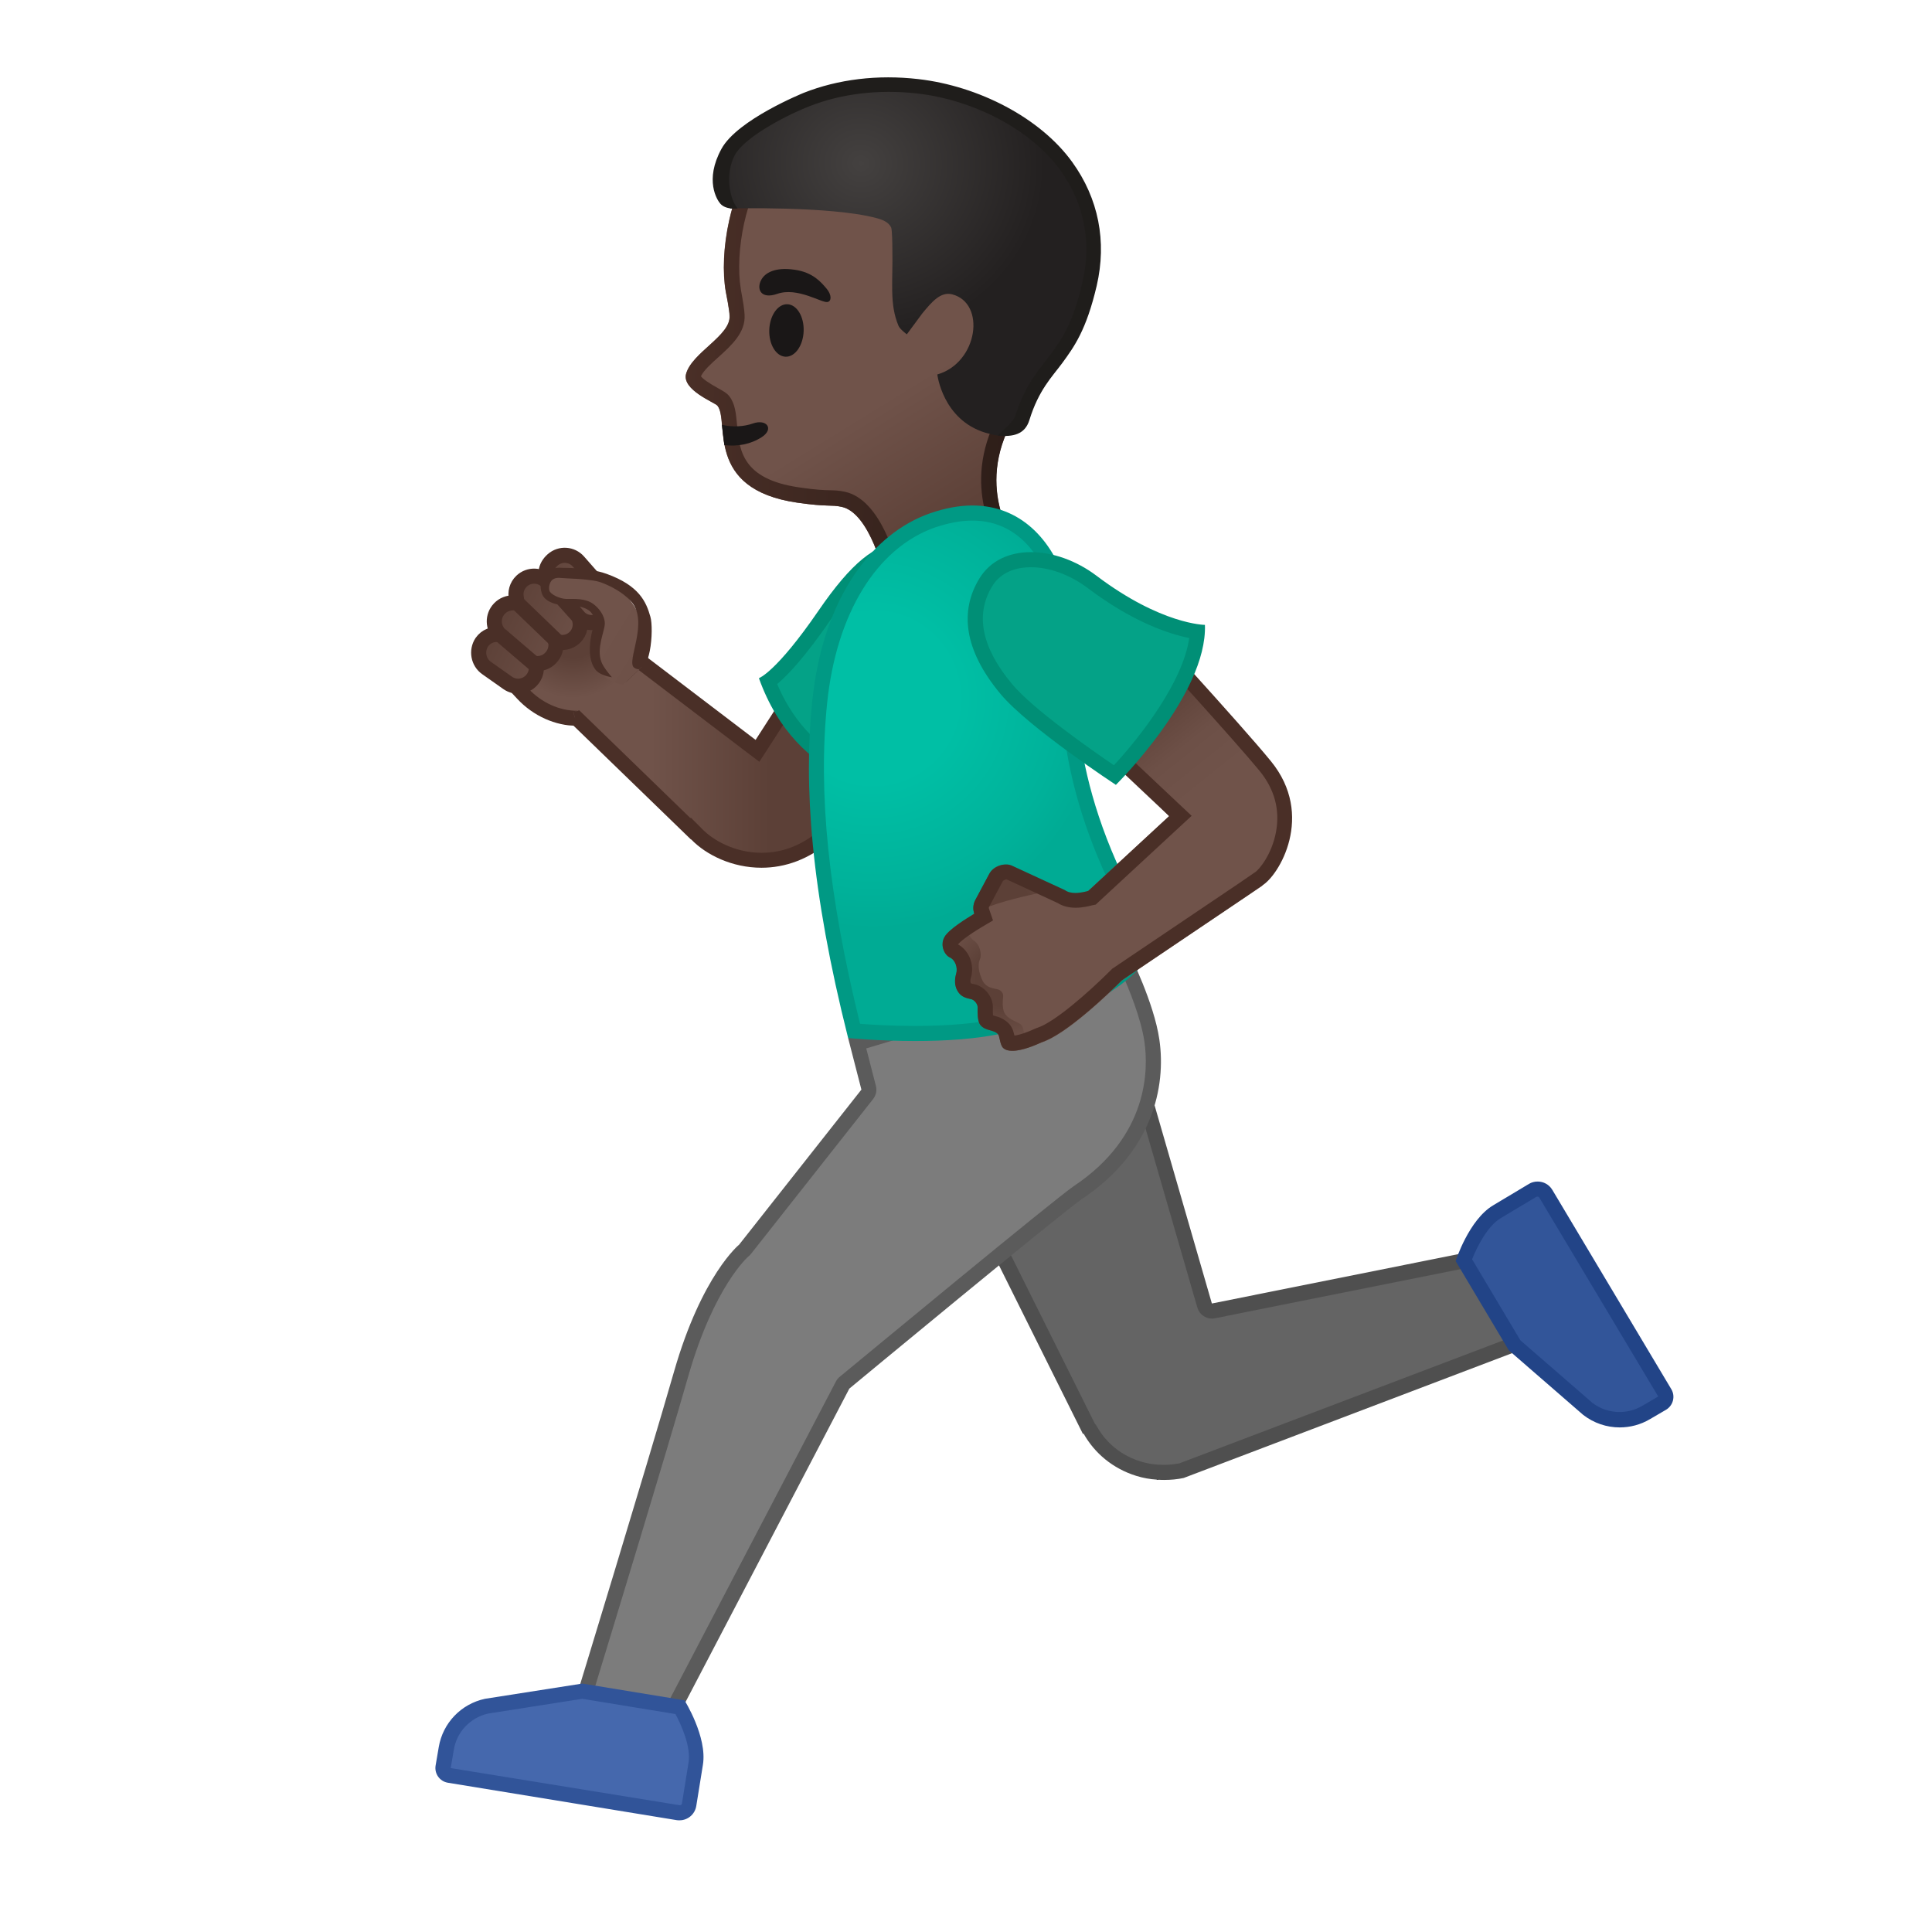
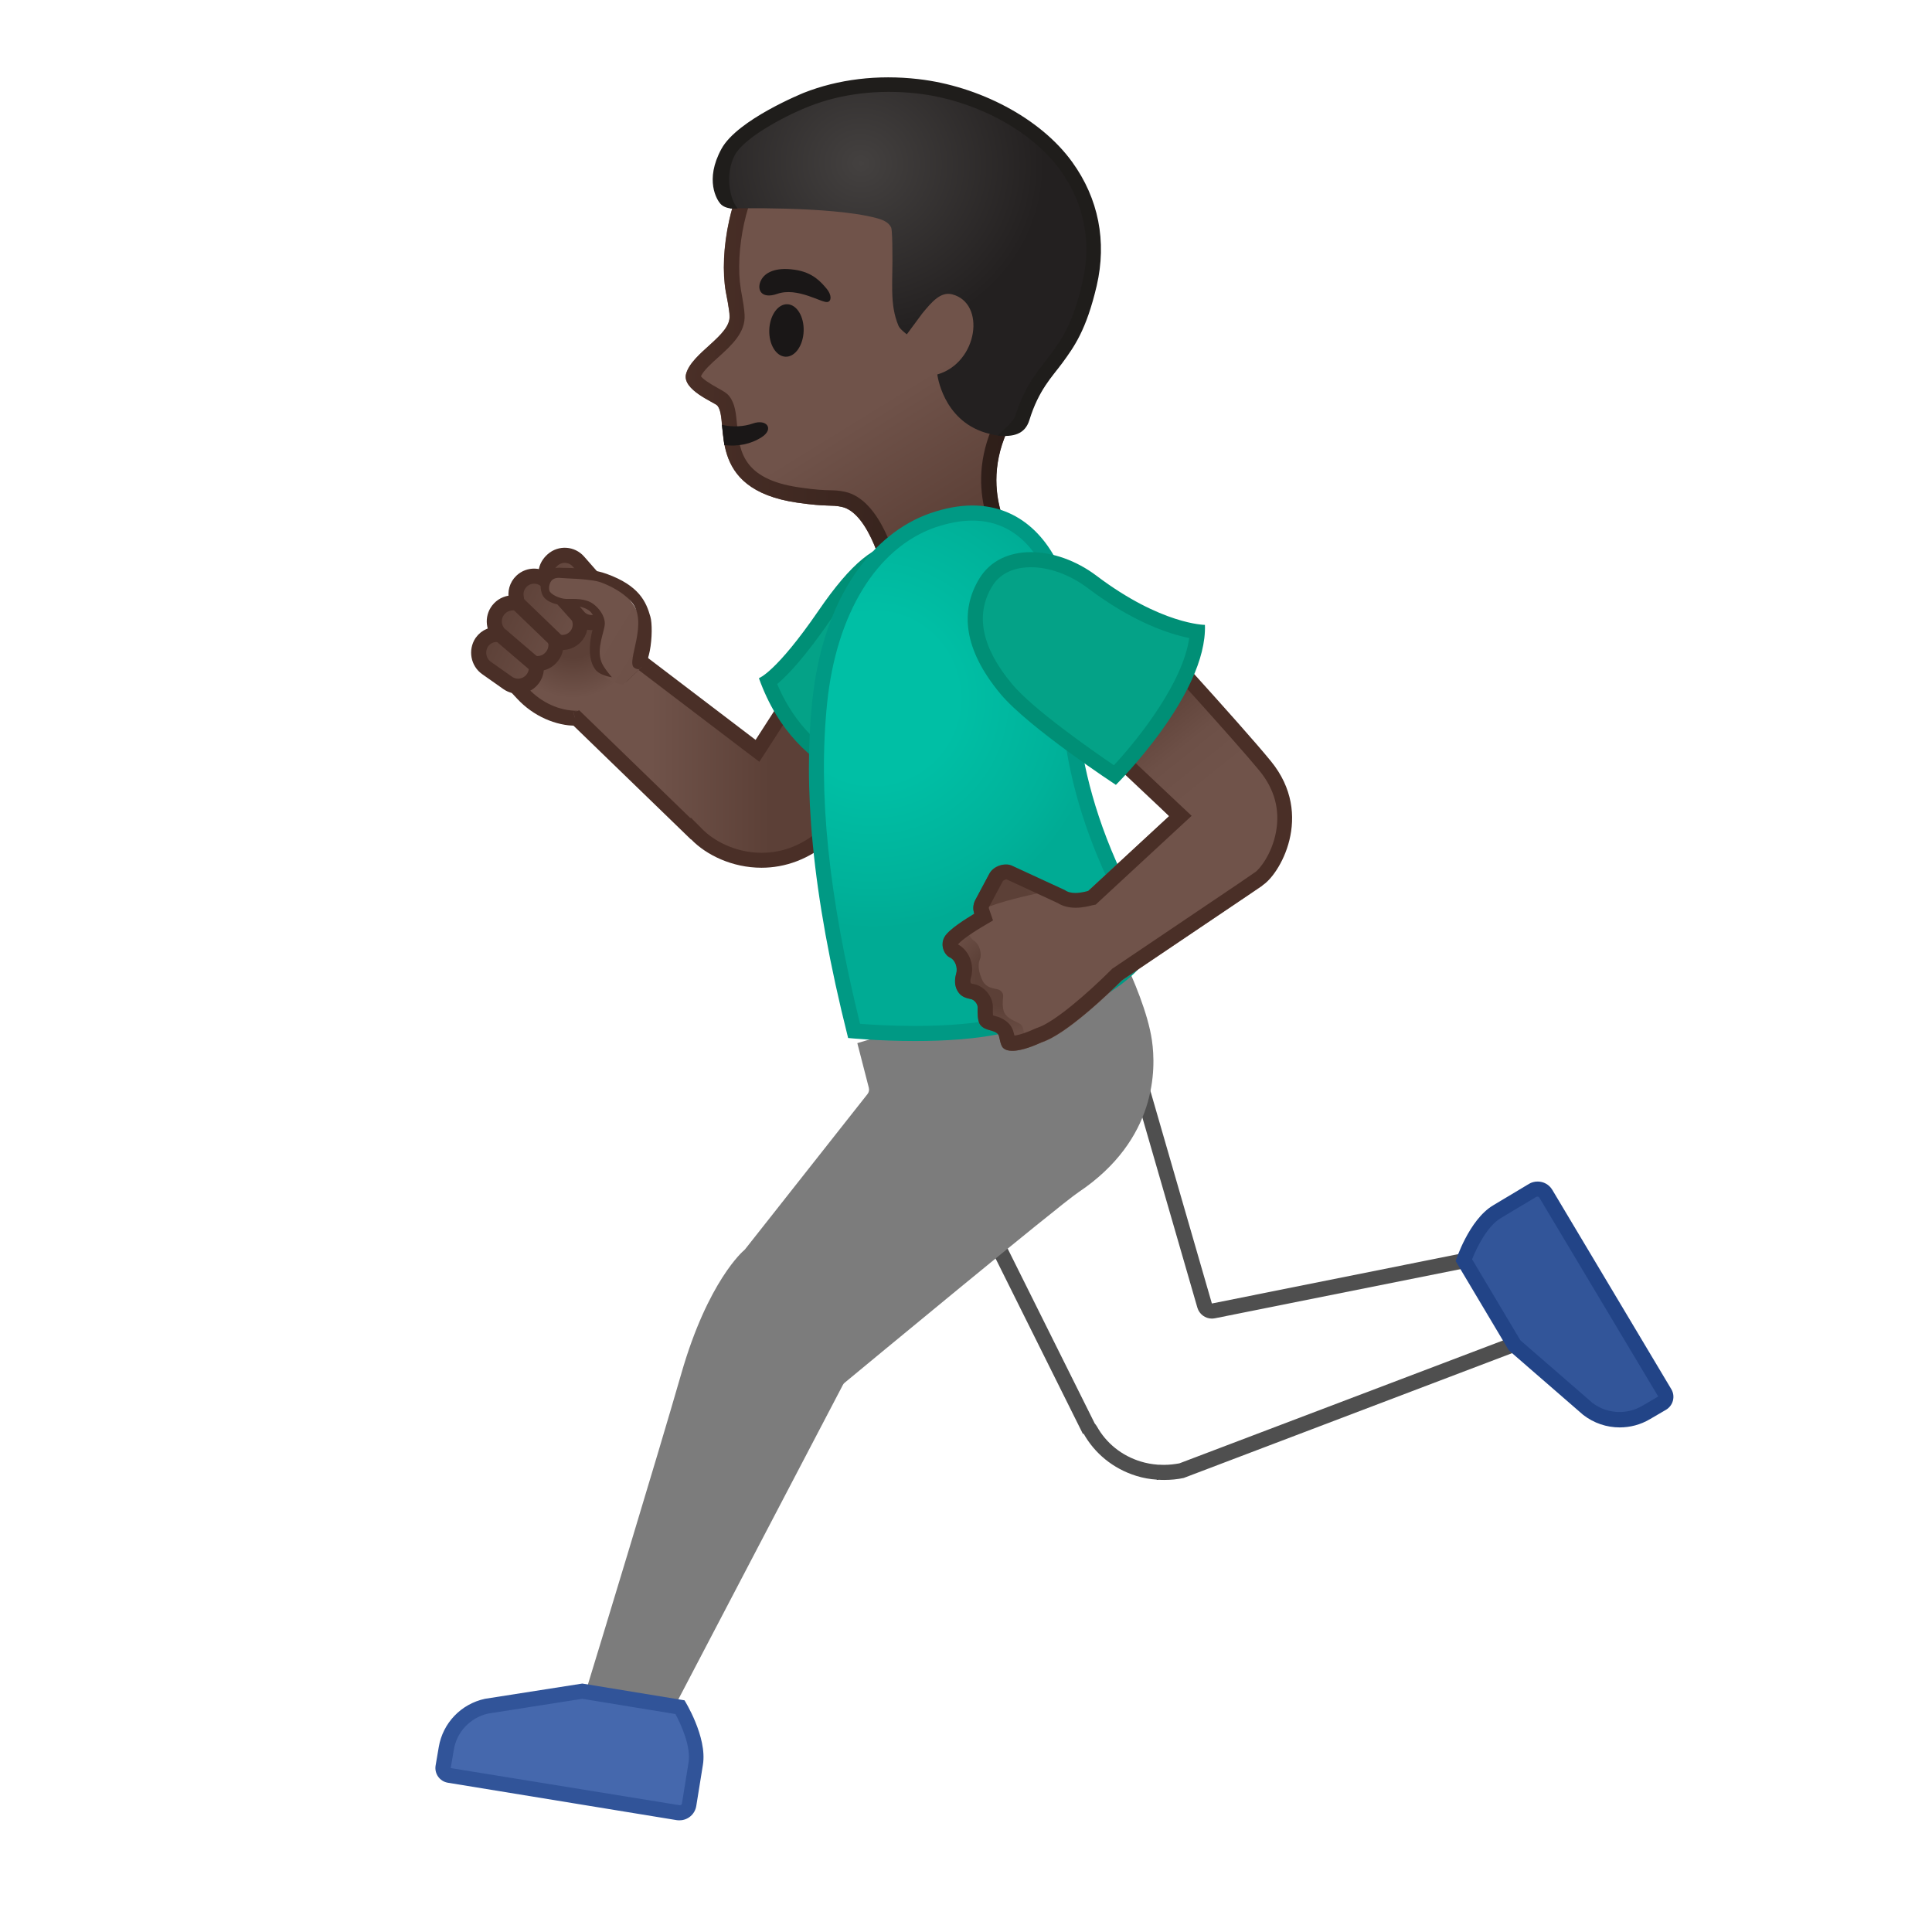
<svg xmlns="http://www.w3.org/2000/svg" xmlns:xlink="http://www.w3.org/1999/xlink" enable-background="new 0 0 128 128" viewBox="0 0 128 128">
  <linearGradient id="f" x1="51.005" x2="43.1" y1="49.168" y2="49.168" gradientUnits="userSpaceOnUse">
    <stop stop-color="#5C4037" offset="0" />
    <stop stop-color="#70534A" offset="1" />
  </linearGradient>
  <path d="m50.46 57c-1.95 0-3.5-0.89-4.3-1.73l-0.37-0.38-0.03 0.03-8.32-8.06 3.71-3.97 9.03 6.87 5.41-8.41 6.23 4.99c-0.92 1.4-4.26 6.38-7 8.88-1.27 1.16-2.78 1.78-4.36 1.78z" fill="url(#f)" />
  <path d="m55.72 42.07 5.44 4.36c-1.16 1.75-4.18 6.14-6.67 8.41-1.21 1.1-2.56 1.66-4.03 1.66-1.79 0-3.24-0.85-3.94-1.58l-0.75-0.75-0.03 0.03-7.6-7.37 3.07-3.28 8.24 6.27 0.86 0.65 0.59-0.91 4.82-7.49m-0.24-1.47-5.42 8.42-8.96-6.82-4.36 4.66 9.04 8.76 0.01-0.01c0.99 1.03 2.72 1.88 4.66 1.88 1.53 0 3.19-0.53 4.71-1.92 3.28-2.99 7.33-9.36 7.33-9.36l-7.01-5.61z" fill="#4A2F27" />
  <defs>
    <path id="e" d="m30.06 42.49s1.02 2.36 4.04 4.27c2.32 1.47 4.15 1.31 4.15 1.31l-0.27-0.89s1.49-0.36 2.92-1.51c0.82-0.66 1.61-1.48 1.61-1.48l0.6-0.29s1.56-1.9 1.18-3.18c-0.74-2.53-3.08-5.48-6.51-5.37-3.42 0.09-7.72 7.14-7.72 7.14z" />
  </defs>
  <clipPath id="a">
    <use xlink:href="#e" />
  </clipPath>
  <g clip-path="url(#a)">
    <radialGradient id="d" cx="-278.82" cy="-26.993" r="4.422" gradientTransform="matrix(-.019 1 -1.009 -.019 5.42 320.13)" gradientUnits="userSpaceOnUse">
      <stop stop-color="#5C4037" offset=".4" />
      <stop stop-color="#70534A" offset="1" />
    </radialGradient>
    <path d="m38.24 47.58c-1.31 0-2.62-0.59-3.59-1.62l-1.79-1.91c0.28-1.01 5.12-4.69 6.26-4.96 0.05-0.01 0.11-0.02 0.17-0.02 0.81 0 2.17 1.11 2.81 2.71 0.4 1 0.8 2.93-0.99 4.64-0.81 0.76-1.8 1.16-2.87 1.16z" fill="url(#d)" />
    <path d="m39.28 39.57c0.56 0 1.76 0.93 2.34 2.4 0.43 1.08 0.63 2.67-0.87 4.1-0.7 0.67-1.57 1.02-2.51 1.02-1.18 0-2.35-0.53-3.23-1.46l-1.54-1.64c0.83-1.09 4.56-4.1 5.75-4.41 0.02-0.01 0.04-0.01 0.06-0.01m0-1c-0.1 0-0.19 0.01-0.28 0.03-1.26 0.3-7.42 4.83-6.58 5.72l1.86 1.99c1.05 1.12 2.51 1.78 3.96 1.78 1.13 0 2.26-0.4 3.2-1.3 3.53-3.37-0.05-8.22-2.16-8.22z" fill="#4A2F27" />
  </g>
  <linearGradient id="c" x1="8.914" x2="15.619" y1="-28.737" y2="-28.737" gradientTransform="matrix(.901 .433 -.433 .901 12.737 61.885)" gradientUnits="userSpaceOnUse">
    <stop stop-color="#5C4037" offset="0" />
    <stop stop-color="#70534A" offset="1" />
  </linearGradient>
  <path d="m40.13 39.26-1.81-2.06c-0.44-0.5-1.2-0.55-1.7-0.11s-0.63 1.08-0.11 1.7l1.84 2.09-2.09-2.33c-0.45-0.48-1.21-0.51-1.7-0.05-0.33 0.31-0.44 0.76-0.34 1.16 0.04 0.15-0.07 0.29-0.23 0.28-0.32 0-0.65 0.12-0.89 0.37l-0.01 0.01c-0.47 0.49-0.45 1.26 0.03 1.73-0.45-0.08-0.92 0.1-1.2 0.5-0.37 0.56-0.23 1.33 0.32 1.71l1.39 0.98c0.55 0.39 1.31 0.25 1.69-0.3 0.21-0.3 0.26-0.66 0.18-0.98 0.35 0.03 0.72-0.09 0.98-0.37l0.01-0.01c0.29-0.3 0.4-0.72 0.32-1.1 0.42 0.17 0.91 0.09 1.26-0.24 0.38-0.36 0.47-0.9 0.27-1.36 0.44 0.46 1.17 0.49 1.65 0.07 0.53-0.44 0.58-1.19 0.14-1.69z" clip-path="url(#a)" fill="url(#c)" stroke="#4A2F27" stroke-miterlimit="10" />
  <linearGradient id="b" x1="34.307" x2="37.081" y1="41.324" y2="41.324" gradientUnits="userSpaceOnUse">
    <stop stop-color="#5C4037" offset="0" />
    <stop stop-color="#70534A" offset="1" />
  </linearGradient>
  <line x1="34.31" x2="37.08" y1="39.99" y2="42.66" clip-path="url(#a)" fill="url(#b)" stroke="#4A2F27" stroke-miterlimit="10" />
  <linearGradient id="p" x1="33.173" x2="35.456" y1="43.06" y2="43.06" gradientUnits="userSpaceOnUse">
    <stop stop-color="#5C4037" offset="0" />
    <stop stop-color="#70534A" offset="1" />
  </linearGradient>
  <line x1="33.17" x2="35.46" y1="42.08" y2="44.04" clip-path="url(#a)" fill="url(#p)" stroke="#4A2F27" stroke-miterlimit="10" />
  <g clip-path="url(#a)">
    <linearGradient id="o" x1="47.671" x2="38.976" y1="-1.263" y2="-4.968" gradientTransform="matrix(.989 .148 -.148 .989 .907 40.781)" gradientUnits="userSpaceOnUse">
      <stop stop-color="#5C4037" offset="0" />
      <stop stop-color="#64483F" offset=".175" />
      <stop stop-color="#6D5047" offset=".507" />
      <stop stop-color="#70534A" offset="1" />
    </linearGradient>
    <path d="m37.27 38.01c0.25 0.02 1.16 0.04 1.73 0.1 0.22 0.03 0.79 0.12 0.99 0.19 0.65 0.23 2.13 1.43 2.53 3.01 0.34 1.37 0.31 5.17-2.16 3.72-1.58-0.86-0.42-3.25-0.65-3.87-0.17-0.47-0.47-1.19-2.15-1.18-0.47 0-1.17-0.28-1.3-0.73-0.21-0.79 0.28-1.31 1.01-1.24z" fill="url(#o)" />
    <path d="m36.05 38.08c0.26-0.34 0.69-0.51 1.18-0.46 0.08 0.01 1.69-0.05 2.96 0.4 2.16 0.78 2.62 1.85 2.9 2.84 0.24 0.83 0.01 4.09-1.07 3.38-0.58-0.38 1.04-3.07-0.24-4.43-0.58-0.62-1.39-1.01-1.95-1.22-0.37-0.13-0.71-0.15-0.94-0.18-0.37-0.05-0.9-0.07-1.28-0.09-0.21-0.01-0.38-0.02-0.47-0.03-0.27-0.03-0.49 0.04-0.61 0.19-0.1 0.13-0.2 0.41-0.13 0.65 0.07 0.25 0.68 0.54 1.11 0.55 0.61 0 1.28-0.04 1.79 0.33 0.38 0.27 0.77 0.78 0.77 1.3 0 0.51-0.58 1.62-0.22 2.56 0.15 0.39 0.69 1 0.69 1s-0.8-0.1-1.11-0.53c-0.44-0.6-0.4-1.56-0.25-2.29 0.06-0.33 0.28-0.86 0.23-0.99-0.15-0.39-0.28-0.93-1.82-0.94-0.53 0-1.52-0.18-1.7-0.83-0.14-0.46-0.08-0.89 0.16-1.21z" fill="#4A2F27" />
  </g>
  <path d="m58.87 51.82c-1.21-0.14-5.79-1.03-7.99-6.67 0.6-0.43 1.79-1.54 3.74-4.4 2.02-2.94 3.55-4.25 4.97-4.25 0.53 0 1.1 0.18 1.74 0.55l0.83 0.49c1 0.59 1.72 1.53 2.01 2.65s0.13 2.3-0.45 3.3l-4.85 8.33z" fill="#04A287" />
  <path d="m59.6 37c0.44 0 0.93 0.16 1.49 0.49l0.83 0.48c1.83 1.07 2.46 3.43 1.38 5.27l-4.69 8.04c-1.42-0.24-5.15-1.32-7.12-5.96 0.73-0.61 1.87-1.83 3.55-4.27 1.89-2.77 3.34-4.05 4.56-4.05m0-1c-1.57 0-3.19 1.27-5.38 4.47-2.8 4.08-3.94 4.46-3.94 4.46 2.57 7.19 8.87 7.41 8.87 7.41l5.02-8.6c1.35-2.31 0.57-5.29-1.74-6.64l-0.83-0.48c-0.69-0.4-1.34-0.62-2-0.62z" fill="#008F76" />
-   <path d="m76.81 97.54h-0.07c-0.02 0-0.04-0.01-0.07-0.01-0.44-0.03-0.86-0.11-1.25-0.23-1.37-0.42-2.51-1.33-3.2-2.56-0.03-0.06-0.07-0.11-0.12-0.14l-8.77-17.61 11.5-7.7 4.98 17.21c0.06 0.22 0.26 0.36 0.48 0.36 0.03 0 0.07 0 0.1-0.01l18.15-3.63 2.15 5.7-22.45 8.53c-0.31 0.06-0.71 0.1-1.11 0.1-0.1 0-0.21 0-0.32-0.01z" fill="#646464" />
  <path d="m74.54 70.08 4.79 16.56c0.13 0.43 0.52 0.72 0.96 0.72 0.06 0 0.13-0.01 0.2-0.02l17.73-3.55 1.83 4.84-21.91 8.32c-0.33 0.06-0.67 0.1-1.01 0.1-0.1 0-0.19 0-0.29-0.01h-0.05-0.02-0.05c-0.4-0.03-0.78-0.1-1.14-0.21-1.25-0.38-2.29-1.21-2.91-2.33-0.04-0.07-0.09-0.13-0.14-0.19l-8.54-17.15 10.55-7.08m0.58-1.6-12.43 8.33 9.06 18.2 0.04-0.03c0.72 1.29 1.94 2.32 3.49 2.8 0.45 0.14 0.9 0.22 1.36 0.25v0.02l0.15-0.01c0.11 0.01 0.23 0.01 0.34 0.01 0.44 0 0.87-0.04 1.29-0.13l22.92-8.71-2.48-6.57-18.57 3.72-5.17-17.88z" fill="#4F4F4F" />
  <path d="m107.31 94.06c-0.76 0-1.51-0.26-2.11-0.72l-4.85-4.21-3.36-5.64c0.23-0.62 1-2.5 2.19-3.2l2.37-1.42c0.1-0.06 0.21-0.09 0.32-0.09 0.22 0 0.43 0.12 0.54 0.31l7.88 13.2c0.07 0.11 0.09 0.24 0.05 0.37-0.03 0.13-0.11 0.23-0.22 0.3l-1.08 0.63c-0.52 0.31-1.12 0.47-1.73 0.47z" fill="#325599" />
  <path d="m101.87 79.28c0.02 0 0.08 0 0.11 0.06l7.88 13.18-1.07 0.63c-0.45 0.26-0.97 0.4-1.49 0.4-0.64 0-1.28-0.21-1.79-0.6l-4.78-4.15-3.2-5.37c0.32-0.81 1.02-2.2 1.89-2.72l2.37-1.42c0.04-0.01 0.06-0.01 0.08-0.01m0-1c-0.2 0-0.4 0.05-0.58 0.16l-2.37 1.42c-1.61 0.96-2.48 3.69-2.48 3.69l3.52 5.91 4.93 4.28c0.71 0.55 1.56 0.83 2.42 0.83 0.69 0 1.38-0.18 1.99-0.54l1.08-0.63c0.47-0.28 0.63-0.89 0.35-1.36l-7.88-13.2c-0.22-0.37-0.59-0.56-0.98-0.56z" fill="#224487" />
  <path d="m38.74 112.29c0.86-2.8 4.77-15.63 6.4-21.29 1.76-6.13 4.12-8.14 4.15-8.16s0.05-0.05 0.08-0.08l8.1-10.27c0.1-0.12 0.13-0.28 0.09-0.43l-0.76-2.95 17.78-5.3c0.43 0.91 1.48 3.29 1.74 5.13 0.27 1.86 0.34 6.56-4.87 10.05-1.25 0.83-14.91 12.14-15.49 12.62-0.05 0.04-0.09 0.09-0.12 0.15l-11.24 21.48-5.86-0.95z" fill="#7C7C7C" />
-   <path d="m74.3 64.41c0.48 1.06 1.29 3.04 1.52 4.6 0.26 1.77 0.32 6.23-4.66 9.56-1.24 0.83-14.07 11.45-15.53 12.65-0.1 0.08-0.19 0.19-0.25 0.31l-11.07 21.17-4.93-0.81c1.11-3.64 4.7-15.4 6.23-20.75 1.71-5.94 3.96-7.89 3.98-7.9 0.06-0.05 0.11-0.1 0.16-0.16l8.1-10.27c0.19-0.25 0.26-0.57 0.18-0.87l-0.64-2.48 16.91-5.05m0.54-1.2-18.65 5.56 0.88 3.42-8.1 10.27s-2.47 2-4.31 8.4-6.56 21.83-6.56 21.83l6.77 1.12 11.4-21.81s14.21-11.77 15.45-12.59c4.63-3.1 5.55-7.41 5.09-10.54-0.35-2.43-1.97-5.66-1.97-5.66z" fill="#5B5B5B" />
  <linearGradient id="n" x1="57.954" x2="73.481" y1="154.65" y2="186.02" gradientTransform="matrix(.996 -.092 .092 .996 -20.882 -140.19)" gradientUnits="userSpaceOnUse">
    <stop stop-color="#70534A" offset=".55" />
    <stop stop-color="#5C4037" offset=".83" />
    <stop stop-color="#3C2B24" offset="1" />
  </linearGradient>
  <path d="m70.32 12.97c-2.25-4.23-7.74-7.76-12.51-7.3-5.34 0.52-8.43 4.14-9.5 8.92-0.39 1.73-0.45 3.48-0.23 4.73 0.03 0.15 0.25 1.25 0.25 1.59 0.11 1.31-2.49 2.44-2.88 3.86-0.29 1.07 1.92 1.9 2.08 2.11 0.82 1.03-0.88 5.52 5.27 6.42 2.07 0.3 2.23 0.12 2.96 0.28 1.9 0.41 2.85 4.65 2.85 4.65s0.89 4.21 5.06 3.22c4.76-1.14 3.63-5.42 3.63-5.42s-3.01-3.92 0.15-8.79c2.43-3.74 4.32-11.55 2.87-14.27z" fill="url(#n)" />
  <linearGradient id="m" x1="45.454" x2="70.664" y1="23.299" y2="23.81" gradientUnits="userSpaceOnUse">
    <stop stop-color="#4A2F27" offset="0" />
    <stop stop-color="#291B16" offset="1" />
  </linearGradient>
  <path d="m58.68 6.63c4 0 8.73 2.99 10.76 6.81 1.17 2.2-0.39 9.5-2.82 13.24-3.12 4.81-0.88 8.79-0.25 9.73 0.07 0.4 0.18 1.5-0.4 2.44-0.47 0.77-1.32 1.31-2.53 1.6-0.35 0.08-0.68 0.13-0.98 0.13-2.27 0-2.84-2.47-2.87-2.59-0.18-0.81-1.21-4.9-3.62-5.41-0.4-0.09-0.68-0.09-1-0.1-0.38-0.01-0.9-0.02-2.03-0.19-3.79-0.55-3.96-2.47-4.11-4.16-0.07-0.75-0.13-1.4-0.52-1.89-0.16-0.2-0.36-0.31-0.7-0.5-0.65-0.36-1.04-0.63-1.17-0.81 0.16-0.37 0.71-0.87 1.16-1.27 0.85-0.77 1.81-1.63 1.73-2.81-0.01-0.32-0.1-0.87-0.23-1.58l-0.02-0.13c-0.2-1.19-0.12-2.81 0.22-4.35 0.62-2.79 2.57-7.55 8.62-8.14 0.24-0.01 0.5-0.02 0.76-0.02m0-1c-0.29 0-0.58 0.01-0.86 0.04-5.34 0.52-8.43 4.14-9.5 8.92-0.39 1.73-0.45 3.48-0.23 4.73 0.03 0.15 0.25 1.25 0.25 1.59 0.11 1.31-2.49 2.44-2.88 3.86-0.29 1.07 1.92 1.9 2.08 2.11 0.82 1.03-0.88 5.52 5.27 6.42 2.07 0.3 2.23 0.12 2.96 0.28 1.9 0.41 2.85 4.65 2.85 4.65s0.71 3.37 3.84 3.37c0.37 0 0.78-0.05 1.22-0.15 4.76-1.14 3.63-5.42 3.63-5.42s-3.01-3.92 0.15-8.79c2.42-3.72 4.31-11.54 2.86-14.26-2.11-3.99-7.09-7.35-11.64-7.35z" fill="url(#m)" />
  <path d="m47.99 29.49c0.85 0.1 1.72-0.04 2.48-0.53 0.83-0.54 0.33-1.23-0.6-0.9-0.56 0.2-1.35 0.26-2.04 0.08l0.16 1.35z" fill="#1A1717" />
  <ellipse transform="matrix(.034 -.999 .999 .034 28.475 73.219)" cx="52.12" cy="21.88" rx="1.74" ry="1.14" fill="#1A1717" />
  <path d="m51.49 19.47c-1.09 0.38-1.39-0.33-1.05-0.94 0.25-0.45 0.9-0.85 2.2-0.66 1.23 0.17 1.77 0.84 2.12 1.25s0.34 0.84 0.06 0.89c-0.38 0.07-1.99-1.01-3.33-0.54z" fill="#1A1717" />
  <radialGradient id="l" cx="26.026" cy="71.213" r="11.388" gradientTransform="matrix(1.069 .034 -.02 1.012 30.649 -62.131)" gradientUnits="userSpaceOnUse">
    <stop stop-color="#444140" offset="0" />
    <stop stop-color="#232020" offset="1" />
  </radialGradient>
  <path d="m60.08 22.15 1.02-1.38c0.64-0.78 1.22-1.46 1.98-1.27 2.25 0.57 1.73 4.52-0.98 5.31 0 0 0.35 3 3.19 3.86 0.3 0.09 0.56 0.15 0.8 0.18 0.77 0.11 1.4-0.44 1.62-1.17 1.4-4.54 2.94-3.56 4.18-8.86 1.7-7.28-4.75-12.39-11.09-13.11-2.47-0.28-5.05-0.03-7.36 0.88-0.98 0.37-4.4 1.96-5.2 3.49-1.02 1.96 0.13 3.73 0.13 3.73s6.65-0.17 9.66 0.63c0.4 0.1 0.84 0.26 1.01 0.63 0.07 0.16 0.08 1.17 0.08 1.35 0.05 2.28-0.21 3.7 0.41 5.17 0.1 0.23 0.55 0.56 0.55 0.56z" fill="url(#l)" />
  <path d="m71.04 10.74c-2.11-2.93-6.2-5.04-10.2-5.5-2.69-0.31-5.31 0.01-7.59 0.91-0.04 0.02-4.39 1.77-5.45 3.71-1.14 2.08-0.29 3.39-0.08 3.63 0.37 0.43 1.15 0.32 1.15 0.32-0.54-0.62-0.84-2.28-0.2-3.51 0.69-1.32 3.86-2.85 4.95-3.26 2.14-0.84 4.6-1.13 7.13-0.85 3.73 0.42 7.55 2.38 9.51 5.1 1.57 2.18 2.08 4.75 1.45 7.43-0.65 2.77-1.36 3.75-2.12 4.78-0.68 0.93-1.65 1.89-2.32 4.05-0.14 0.46-1.24 1.31-1.16 1.31 1.03 0.1 1.8-0.09 2.09-1.03 0.62-2.01 1.51-2.87 2.18-3.78 0.78-1.07 1.59-2.17 2.28-5.12 0.68-2.94 0.12-5.78-1.62-8.19z" fill="#1F1D1B" />
  <radialGradient id="k" cx="48.516" cy="9.701" r="15.311" gradientTransform="matrix(.963 .271 -.271 .963 13.746 23.767)" gradientUnits="userSpaceOnUse">
    <stop stop-color="#00BFA5" offset=".364" />
    <stop stop-color="#00B29A" offset=".812" />
    <stop stop-color="#00AB94" offset="1" />
  </radialGradient>
  <path d="m60.63 68.47c-1.82 0-3.37-0.11-4.04-0.17-2.18-8.75-2.9-15.68-2.28-21.77 0.63-6.12 3.42-10.62 7.46-12.05 0.93-0.33 1.81-0.49 2.64-0.49 2.75 0 4.81 1.8 5.82 5.07 0.47 1.54 0.46 2.23 0.44 3.18-0.01 0.72-0.03 1.62 0.17 3.08-0.05 0.77-0.37 7.91 5.26 16.88-0.24 0.73-1.73 3.86-9.63 5.72-1.51 0.37-3.48 0.55-5.84 0.55z" fill="url(#k)" />
  <path d="m64.42 34.49c3.38 0 4.8 2.96 5.34 4.72 0.45 1.46 0.44 2.08 0.42 3.03-0.01 0.73-0.03 1.64 0.17 3.11-0.06 1.04-0.24 8.11 5.21 16.92-0.14 0.3-0.44 0.83-1.08 1.45-1.12 1.09-3.44 2.62-8.11 3.72-1.49 0.35-3.43 0.53-5.75 0.53-1.53 0-2.87-0.08-3.64-0.14-2.1-8.53-2.79-15.3-2.18-21.25 0.61-5.92 3.27-10.26 7.13-11.63 0.89-0.3 1.72-0.46 2.49-0.46m0-1c-0.87 0-1.8 0.17-2.81 0.52-3.75 1.32-7.08 5.48-7.8 12.47-0.57 5.54-0.1 12.45 2.38 22.29 0 0 1.96 0.2 4.44 0.2 1.92 0 4.14-0.12 5.98-0.55 9.48-2.22 10.05-6.29 10.05-6.29-5.94-9.35-5.3-16.82-5.3-16.82-0.48-3.37 0.24-3.55-0.64-6.4-1.01-3.27-3.19-5.42-6.3-5.42z" fill="#009984" />
  <linearGradient id="j" x1="72.408" x2="76.408" y1="49.969" y2="54.969" gradientUnits="userSpaceOnUse">
    <stop stop-color="#5C4037" offset="0" />
    <stop stop-color="#63463D" offset=".158" />
    <stop stop-color="#6D5047" offset=".533" />
    <stop stop-color="#70534A" offset=".999" />
  </linearGradient>
  <path d="m73.73 65.36 9.89-6.67v-0.01c3.79-5.18 0.6-7.58 0.6-7.58l-9.16-10.9-5.64 5.83 8.04 8.04-6.01 5.55 2.28 5.74z" fill="url(#j)" />
  <radialGradient id="i" cx="65.86" cy="59.767" r="5.496" gradientUnits="userSpaceOnUse">
    <stop stop-color="#5C4037" offset=".4" />
    <stop stop-color="#70534A" offset="1" />
  </radialGradient>
  <path d="m70.83 59.47-3.65-1.95c-0.04-0.03-0.07-0.07-0.11-0.09-0.55-0.29-1.23-0.09-1.52 0.46l-0.93 1.74c-0.29 0.55-0.09 1.23 0.46 1.52s1.23 0.09 1.52-0.46l0.39-0.72 2.78 1.48c0.55 0.3 1.23 0.09 1.53-0.45 0.29-0.55 0.08-1.23-0.47-1.53z" fill="url(#i)" />
  <radialGradient id="h" cx="66.512" cy="64.792" r="4.7" gradientUnits="userSpaceOnUse">
    <stop stop-color="#5C4037" offset=".4" />
    <stop stop-color="#70534A" offset="1" />
  </radialGradient>
  <path d="m69.54 60.41 2.5 4.9-2.68 3.58s-2.22 1.18-2.89 0.54c-0.22-0.21-0.23-0.78-0.34-0.91-0.29-0.33-0.85-0.19-1.19-0.64-0.17-0.22-0.17-0.82-0.16-1.15 0.01-0.22-0.23-0.5-0.45-0.54-0.46-0.09-0.7-0.22-0.89-0.55-0.19-0.34-0.2-0.75-0.08-1.14 0.11-0.39-0.06-0.9-0.43-1.07-0.32-0.14-0.66-0.75-0.36-1.33 0.33-0.64 2.21-1.68 2.21-1.68l4.76-0.01z" fill="url(#h)" />
  <linearGradient id="g" x1="20.004" x2="24.452" y1="-77.724" y2="-71.338" gradientTransform="matrix(-.325 -.809 -.833 .335 18.165 107.77)" gradientUnits="userSpaceOnUse">
    <stop stop-color="#5C4037" offset="0" />
    <stop stop-color="#70534A" offset=".4" />
  </linearGradient>
  <path d="m70.06 58.93 2.67 0.75 1.83 5.05s-5.54 5.7-6.55 4.15c-0.08-0.12-0.2-0.59-0.24-0.77-0.05-0.22-0.2-0.29-0.41-0.39-0.33-0.15-0.71-0.36-0.83-0.65s-0.11-0.69-0.07-1.03c0.03-0.24-0.14-0.45-0.38-0.5-0.51-0.1-0.84-0.19-1.04-0.69-0.16-0.4-0.29-0.87-0.13-1.26 0.18-0.41-0.02-1.04-0.4-1.28-0.21-0.14-0.53-0.61-0.39-1.31 0.22-1.09 5.94-2.07 5.94-2.07z" fill="url(#g)" />
  <line x1="63.42" x2="64.79" y1="63.92" y2="63.03" fill="none" />
  <path d="m75 41.61c1.85 2.02 6.92 7.6 8.44 9.45 1 1.22 1.37 2.58 1.1 4.05-0.27 1.48-1.12 2.53-1.42 2.7l-0.06 0.04-0.99 0.68-8.29 5.59-0.08 0.05-0.07 0.07c-1.54 1.54-3.75 3.47-4.89 3.85l-0.06 0.02-0.05 0.02c-0.56 0.26-1.08 0.44-1.42 0.48-0.06-0.24-0.12-0.51-0.33-0.75-0.33-0.37-0.73-0.49-0.99-0.56-0.03-0.01-0.07-0.02-0.1-0.03-0.01-0.1-0.02-0.26-0.01-0.52 0.02-0.7-0.55-1.41-1.25-1.55-0.17-0.03-0.22-0.06-0.21-0.06-0.03-0.06-0.05-0.18 0.01-0.37 0.25-0.85-0.13-1.81-0.86-2.2 0.11-0.15 0.62-0.58 1.61-1.17l0.71-0.42-0.27-0.78c-0.01-0.04-0.01-0.07 0-0.1l0.93-1.74s0.02-0.02 0.07-0.04l0.08-0.04 0.01-0.01c0.02-0.01 0.04-0.01 0.06-0.01h0.02l3.39 1.57c0.33 0.21 0.73 0.31 1.19 0.31 0.47 0 0.9-0.11 1.08-0.16l0.25-0.05 0.21-0.2 5.35-4.95 0.79-0.73-0.78-0.73-7.84-7.39 4.67-4.32m0.06-1.41-6.22 5.75 8.62 8.12-5.35 4.95c-0.04 0.01-0.45 0.14-0.87 0.14-0.25 0-0.5-0.05-0.69-0.19l-3.53-1.63c-0.12-0.05-0.25-0.07-0.37-0.07-0.15 0-0.29 0.03-0.42 0.08-0.01 0-0.02 0-0.03 0.01-0.03 0.01-0.06 0.03-0.1 0.05-0.23 0.1-0.43 0.25-0.56 0.49l-0.93 1.74c-0.15 0.29-0.16 0.61-0.06 0.9-0.49 0.29-1.73 1.05-1.99 1.56-0.3 0.57 0.04 1.18 0.36 1.33 0.37 0.16 0.54 0.68 0.43 1.07-0.12 0.4-0.11 0.81 0.08 1.14s0.43 0.46 0.89 0.55c0.22 0.04 0.45 0.32 0.45 0.54-0.01 0.34-0.01 0.93 0.16 1.15 0.34 0.45 0.9 0.31 1.19 0.64 0.12 0.13 0.12 0.7 0.34 0.91 0.15 0.14 0.36 0.19 0.61 0.19 0.65 0 1.52-0.37 1.97-0.58 1.64-0.55 4.47-3.28 5.28-4.09l8.29-5.59 0.99-0.68c1.13-0.64 3.54-4.66 0.6-8.25-1.88-2.32-9.14-10.23-9.14-10.23z" fill="#4A2F27" />
  <path d="m73.86 51.36c-1.27-0.85-5.67-3.88-7.19-5.7-2.18-2.61-2.64-4.99-1.36-7.08 0.59-0.97 1.65-1.5 2.98-1.5s2.81 0.54 4.05 1.47c3.39 2.56 5.95 3.17 6.98 3.31-0.19 3.72-4.33 8.31-5.46 9.5z" fill="#04A287" />
  <path d="m68.3 37.58c1.23 0 2.59 0.5 3.75 1.37 3.03 2.29 5.44 3.06 6.74 3.32-0.42 2.95-3.32 6.63-4.99 8.43-1.57-1.07-5.37-3.73-6.74-5.37-2.03-2.43-2.47-4.61-1.32-6.5 0.64-1.03 1.75-1.25 2.56-1.25m0-1c-1.42 0-2.68 0.55-3.41 1.74-1.29 2.11-1.08 4.69 1.4 7.66 1.84 2.21 7.64 6.02 7.64 6.02s6.06-5.99 5.9-10.6c0 0-2.89-0.01-7.19-3.26-1.34-1.01-2.92-1.56-4.34-1.56z" fill="#008F76" />
  <path d="m44.93 120.1-15.17-2.48c-0.13-0.02-0.24-0.09-0.32-0.2s-0.11-0.24-0.08-0.36l0.21-1.23c0.24-1.39 1.29-2.49 2.67-2.79l6.34-1 6.48 1.06c0.33 0.58 1.27 2.37 1.04 3.74l-0.44 2.73c-0.05 0.3-0.32 0.53-0.62 0.53h-0.11z" fill="#4568AD" />
  <path d="m38.58 112.55 6.17 1.01c0.42 0.78 1.03 2.19 0.87 3.2l-0.44 2.73c-0.01 0.07-0.07 0.11-0.15 0.11h-0.01l-15.16-2.46 0.21-1.23c0.2-1.18 1.09-2.11 2.26-2.38l6.25-0.98m0-1.01-6.45 1.01c-1.58 0.34-2.79 1.6-3.06 3.19l-0.21 1.23c-0.09 0.54 0.27 1.05 0.81 1.14l15.17 2.48c0.06 0.01 0.12 0.01 0.18 0.01 0.54 0 1.02-0.39 1.11-0.95l0.44-2.73c0.3-1.85-1.22-4.27-1.22-4.27l-6.77-1.11z" fill="#315499" />
</svg>